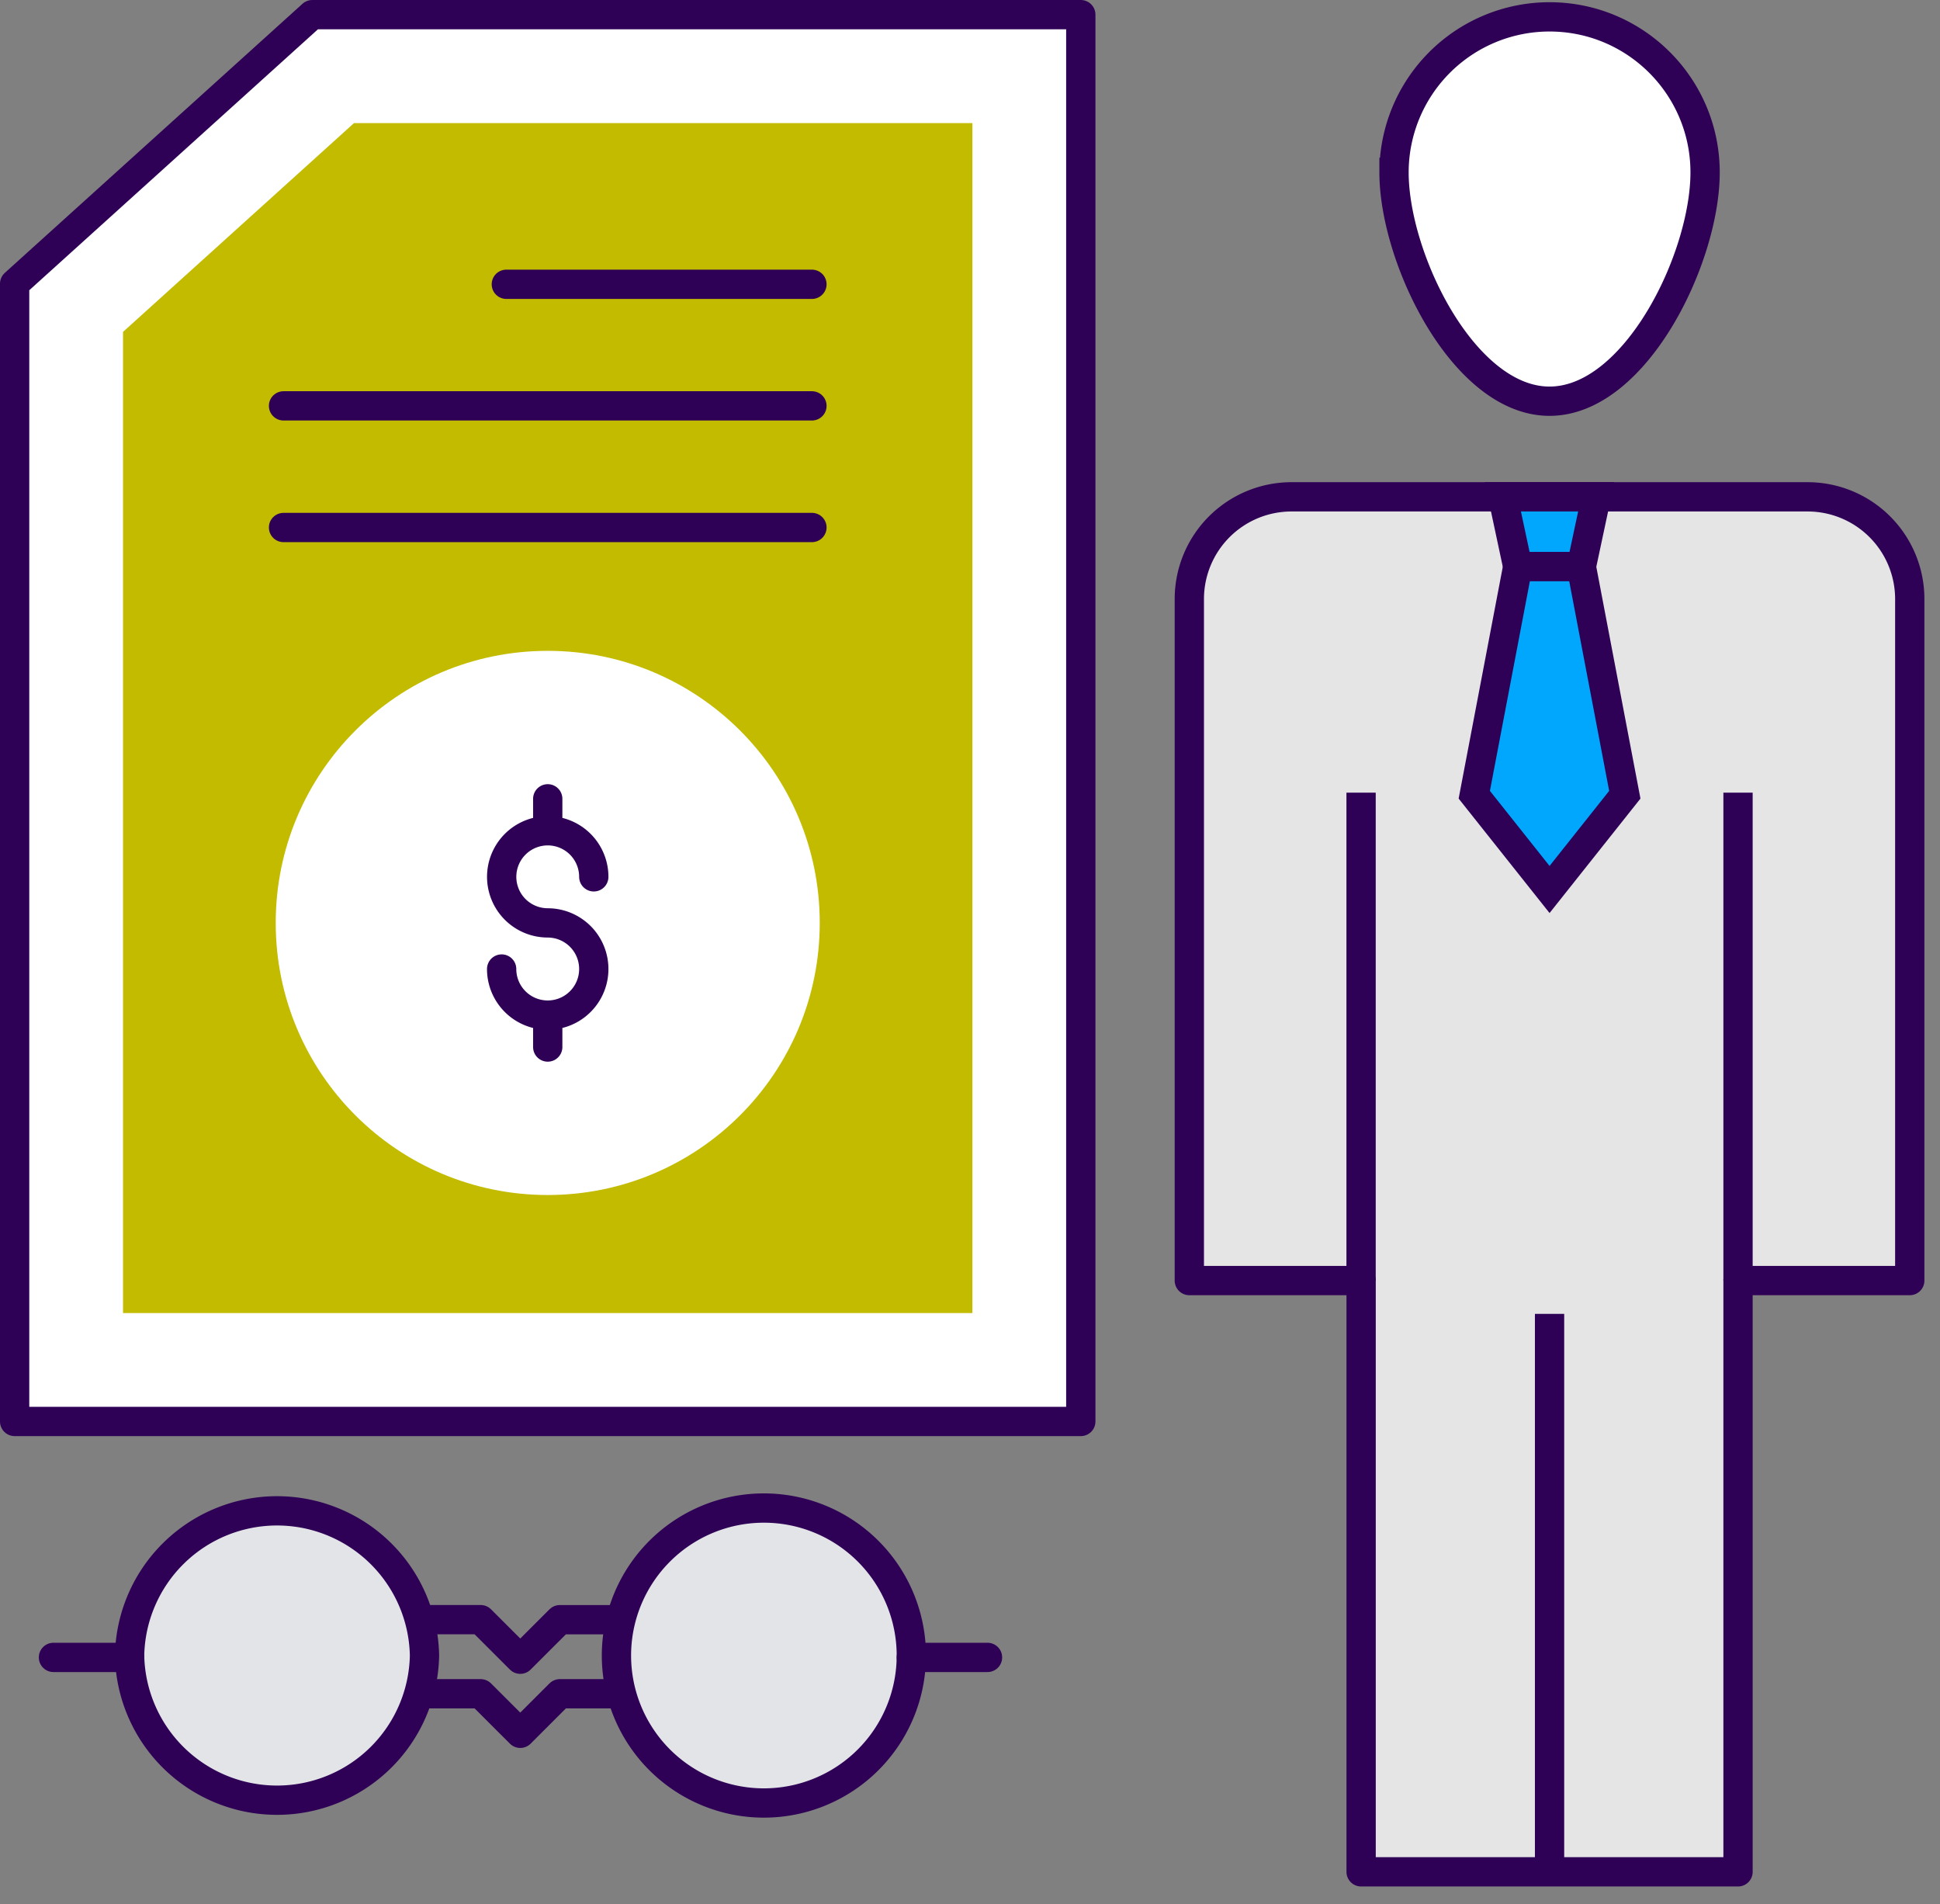
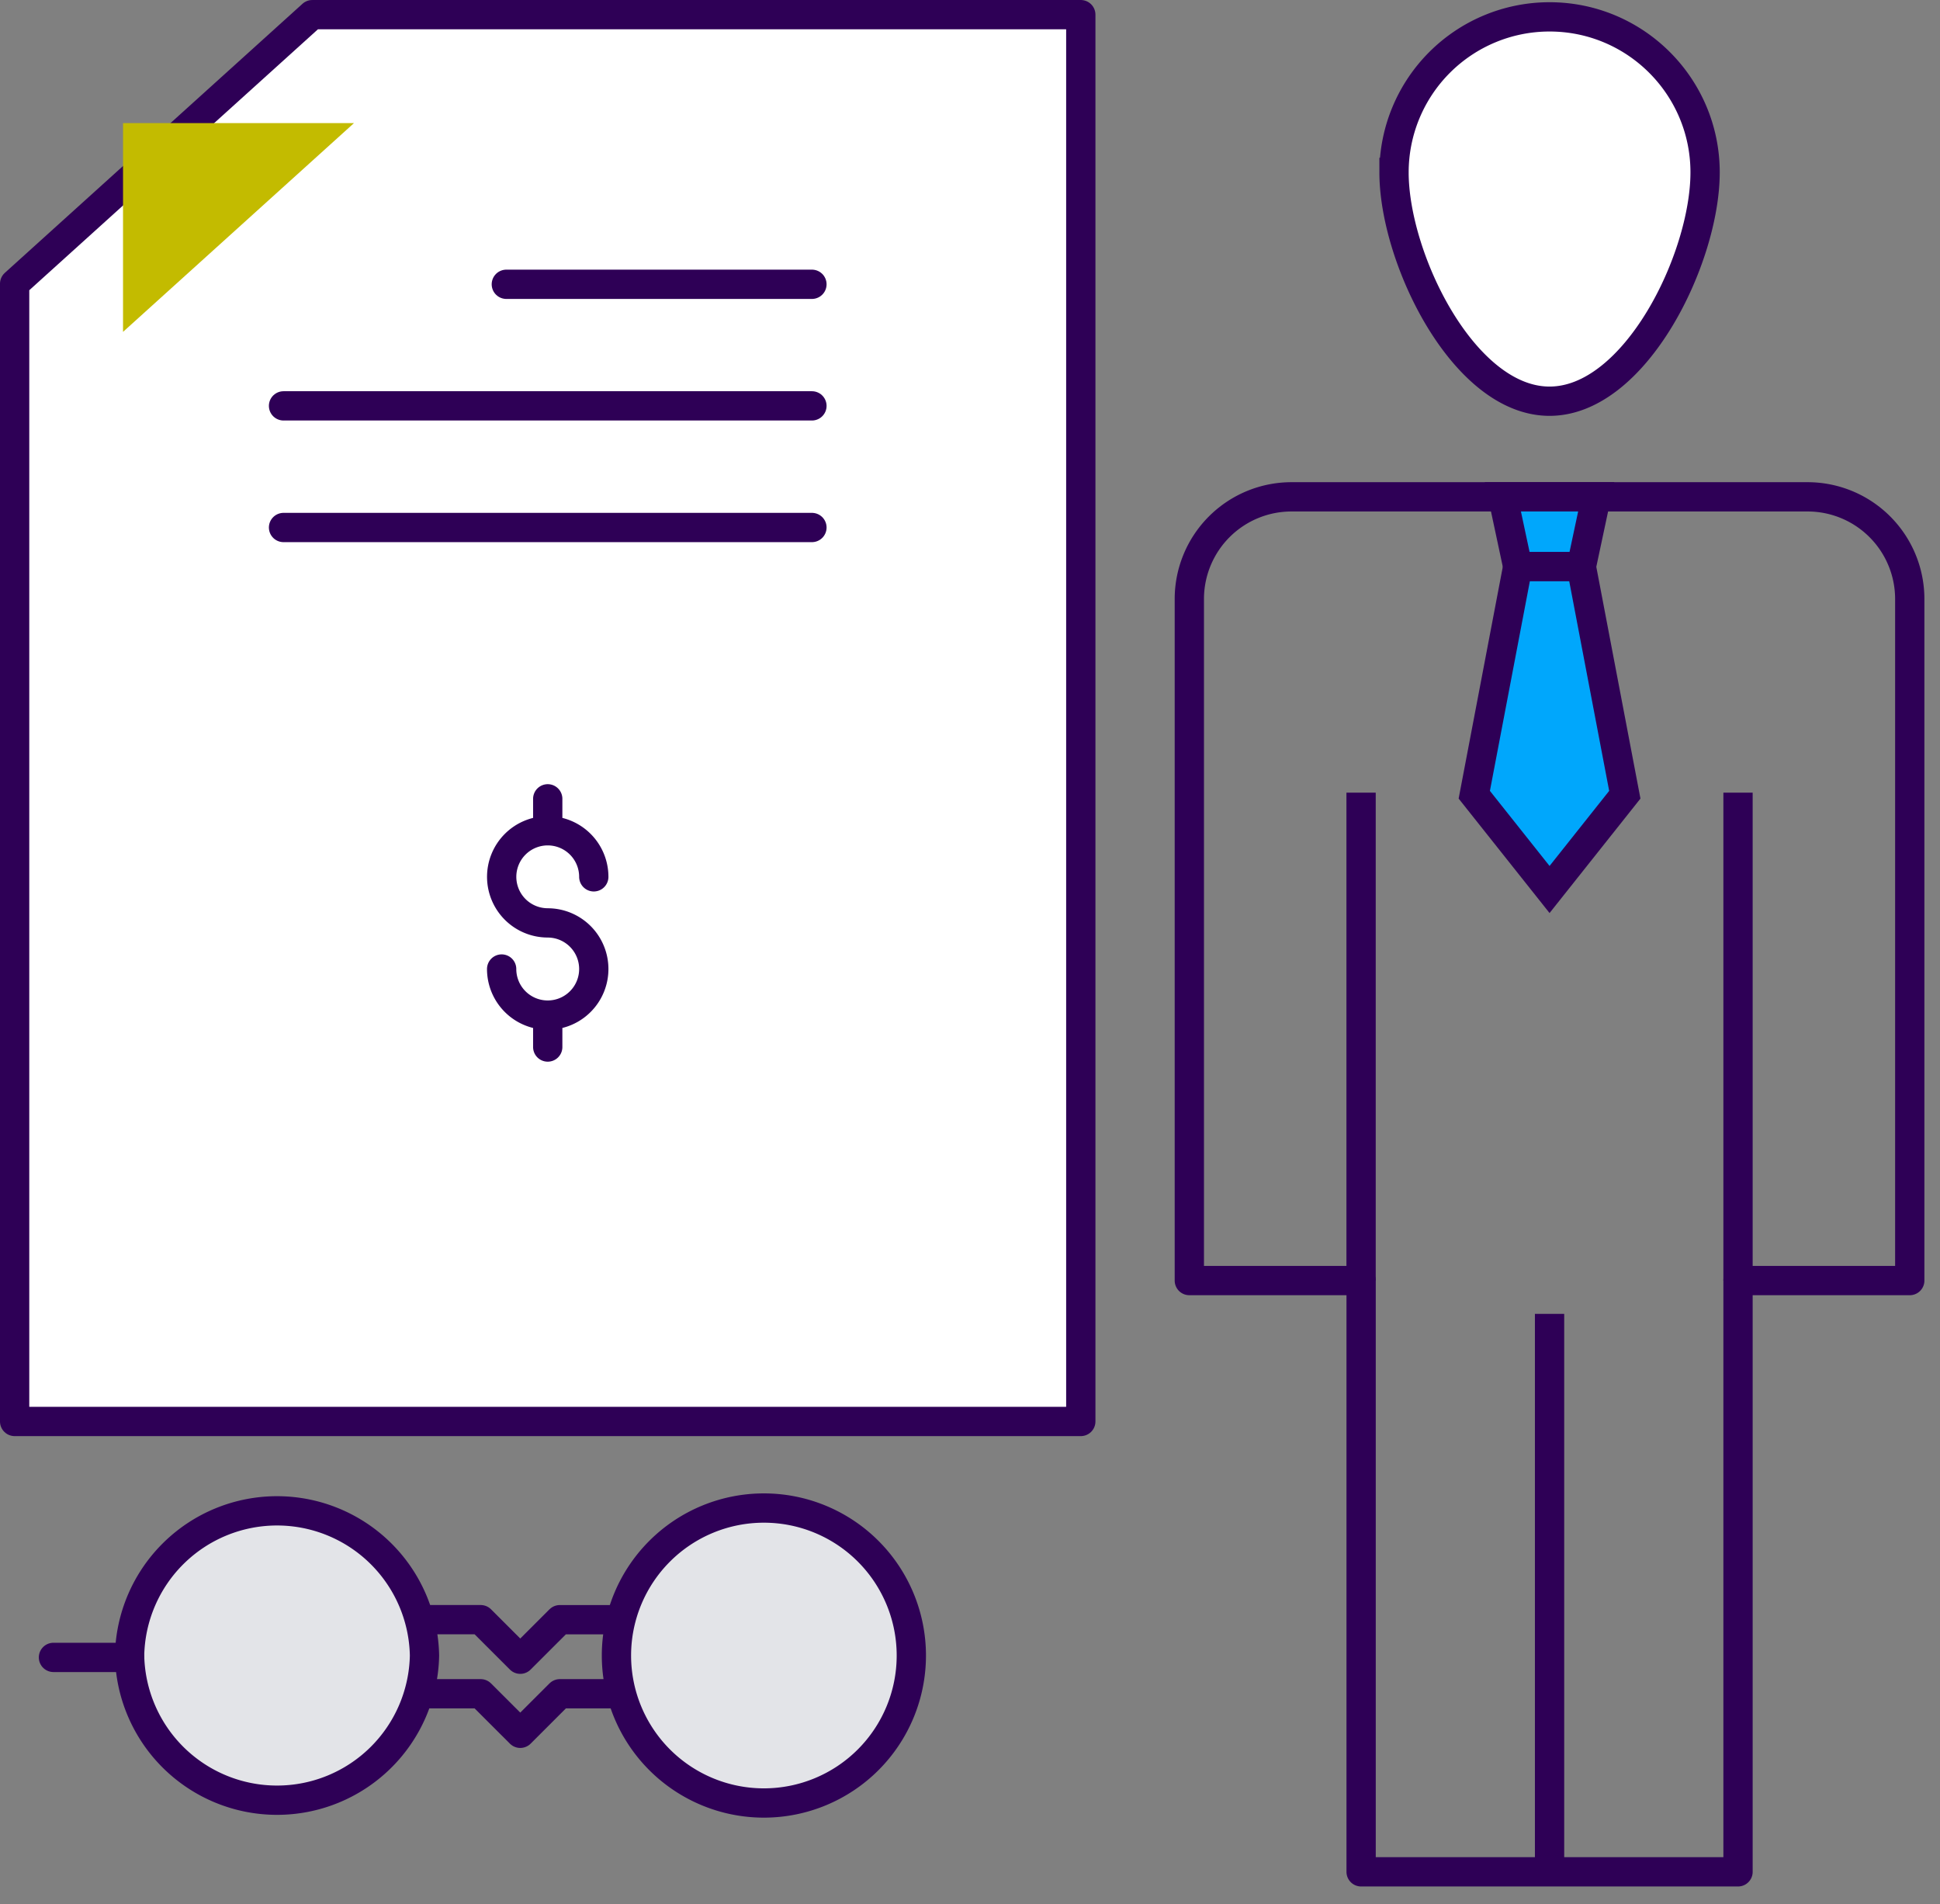
<svg xmlns="http://www.w3.org/2000/svg" width="107" height="105" viewBox="0 0 107 105" fill="none">
  <rect x="0" y="0" width="107" height="105" fill="#808080" stroke="none" />
  <path fill-rule="evenodd" clip-rule="evenodd" d="M17.225.808L.806 15.645V78.38h58.805V.808H17.225z" fill="#fff" />
  <path fill-rule="evenodd" clip-rule="evenodd" d="M17.224.808h42.387v77.573H.807V15.645L17.225.808z" stroke="#2E0056" stroke-width="1.615" stroke-linecap="round" stroke-linejoin="round" />
-   <path fill-rule="evenodd" clip-rule="evenodd" d="M6.786 72.402V18.3L19.525 6.787h34.107v65.615H6.786z" fill="#C3BB00" />
+   <path fill-rule="evenodd" clip-rule="evenodd" d="M6.786 72.402V18.3L19.525 6.787h34.107H6.786z" fill="#C3BB00" />
  <path d="M44.782 22.38H15.638M44.782 15.676H27.926M44.782 29.087H15.638" stroke="#2E0056" stroke-width="1.615" stroke-linecap="round" stroke-linejoin="round" />
-   <path fill-rule="evenodd" clip-rule="evenodd" d="M105.332 33.032v37.579H95.86v32.603H75.072V70.611h-9.475V33.032a5.636 5.636 0 0 1 5.638-5.636h28.461a5.635 5.635 0 0 1 5.636 5.636" fill="#E5E5E5" />
  <path fill-rule="evenodd" clip-rule="evenodd" d="M105.332 33.032v37.579H95.86v32.603H75.072V70.611h-9.475V33.032a5.636 5.636 0 0 1 5.638-5.636h28.461a5.635 5.635 0 0 1 5.636 5.636z" stroke="#2E0056" stroke-width="1.615" stroke-linecap="round" stroke-linejoin="round" />
  <path d="M75.07 70.61V43.708M95.86 70.61V43.708M85.465 72.448v30.767" stroke="#2E0056" stroke-width="1.615" />
  <path fill-rule="evenodd" clip-rule="evenodd" d="M87.22 31.245h-3.51l-.822-3.85h5.152l-.82 3.85z" fill="#00A7FC" />
  <path fill-rule="evenodd" clip-rule="evenodd" d="M87.22 31.245h-3.51l-.822-3.85h5.152l-.82 3.85z" stroke="#2E0056" stroke-width="1.615" />
  <path fill-rule="evenodd" clip-rule="evenodd" d="M87.22 31.245h-3.51l-2.397 12.577 4.152 5.226 4.151-5.226-2.397-12.577z" fill="#00A7FC" />
  <path fill-rule="evenodd" clip-rule="evenodd" d="M87.22 31.245h-3.51l-2.397 12.577 4.152 5.226 4.151-5.226-2.397-12.577z" stroke="#2E0056" stroke-width="1.615" />
  <path fill-rule="evenodd" clip-rule="evenodd" d="M94.044 9.506c0 4.738-3.842 12.617-8.58 12.617-4.736 0-8.577-7.879-8.577-12.617A8.578 8.578 0 0 1 85.464.93c4.738 0 8.58 3.84 8.58 8.577" fill="#fff" />
  <path fill-rule="evenodd" clip-rule="evenodd" d="M94.044 9.506c0 4.738-3.842 12.617-8.58 12.617-4.736 0-8.577-7.879-8.577-12.617A8.578 8.578 0 0 1 85.464.93c4.738 0 8.58 3.84 8.58 8.577z" stroke="#2E0056" stroke-width="1.615" />
-   <path fill-rule="evenodd" clip-rule="evenodd" d="M45.213 50.89c0 8.287-6.717 15.004-15.004 15.004-8.285 0-15.002-6.717-15.002-15.004 0-8.285 6.717-15.002 15.002-15.002 8.287 0 15.004 6.717 15.004 15.002" fill="#fff" />
  <path fill-rule="evenodd" clip-rule="evenodd" d="M30.21 61.865c-6.052 0-10.976-4.922-10.976-10.973 0-6.053 4.924-10.977 10.975-10.977 6.051 0 10.975 4.924 10.975 10.977 0 6.05-4.924 10.973-10.975 10.973" fill="#fff" />
  <path d="M32.75 48.349a2.54 2.54 0 1 0-2.54 2.54M27.668 53.433a2.54 2.54 0 1 0 5.082 0 2.542 2.542 0 0 0-2.541-2.543M30.21 44.048v1.759M30.21 55.974v1.76" stroke="#2E0056" stroke-width="1.615" stroke-linecap="round" stroke-linejoin="round" />
  <path fill-rule="evenodd" clip-rule="evenodd" d="M50.264 91.287a8.132 8.132 0 1 1-16.264 0 8.132 8.132 0 0 1 16.264 0" fill="#E3E4E8" />
  <path fill-rule="evenodd" clip-rule="evenodd" d="M50.264 91.287a8.132 8.132 0 1 1-16.264 0 8.132 8.132 0 0 1 16.264 0z" stroke="#2E0056" stroke-width="1.615" stroke-linecap="round" stroke-linejoin="round" />
-   <path d="M50.264 91.391h4.202" stroke="#2E0056" stroke-width="1.615" stroke-linecap="round" stroke-linejoin="round" />
  <path fill-rule="evenodd" clip-rule="evenodd" d="M23.413 91.287a8.134 8.134 0 0 1-16.265 0 8.134 8.134 0 0 1 16.265 0" fill="#E3E4E8" />
  <path fill-rule="evenodd" clip-rule="evenodd" d="M23.413 91.287a8.134 8.134 0 0 1-16.265 0 8.134 8.134 0 0 1 16.265 0z" stroke="#2E0056" stroke-width="1.615" stroke-linecap="round" stroke-linejoin="round" />
  <path d="M2.948 91.391h4.2M23.172 89.31h3.34l2.183 2.181 2.182-2.18h3.34M23.172 93.396h3.34l2.183 2.18 2.182-2.18h3.34" stroke="#2E0056" stroke-width="1.615" stroke-linecap="round" stroke-linejoin="round" />
</svg>